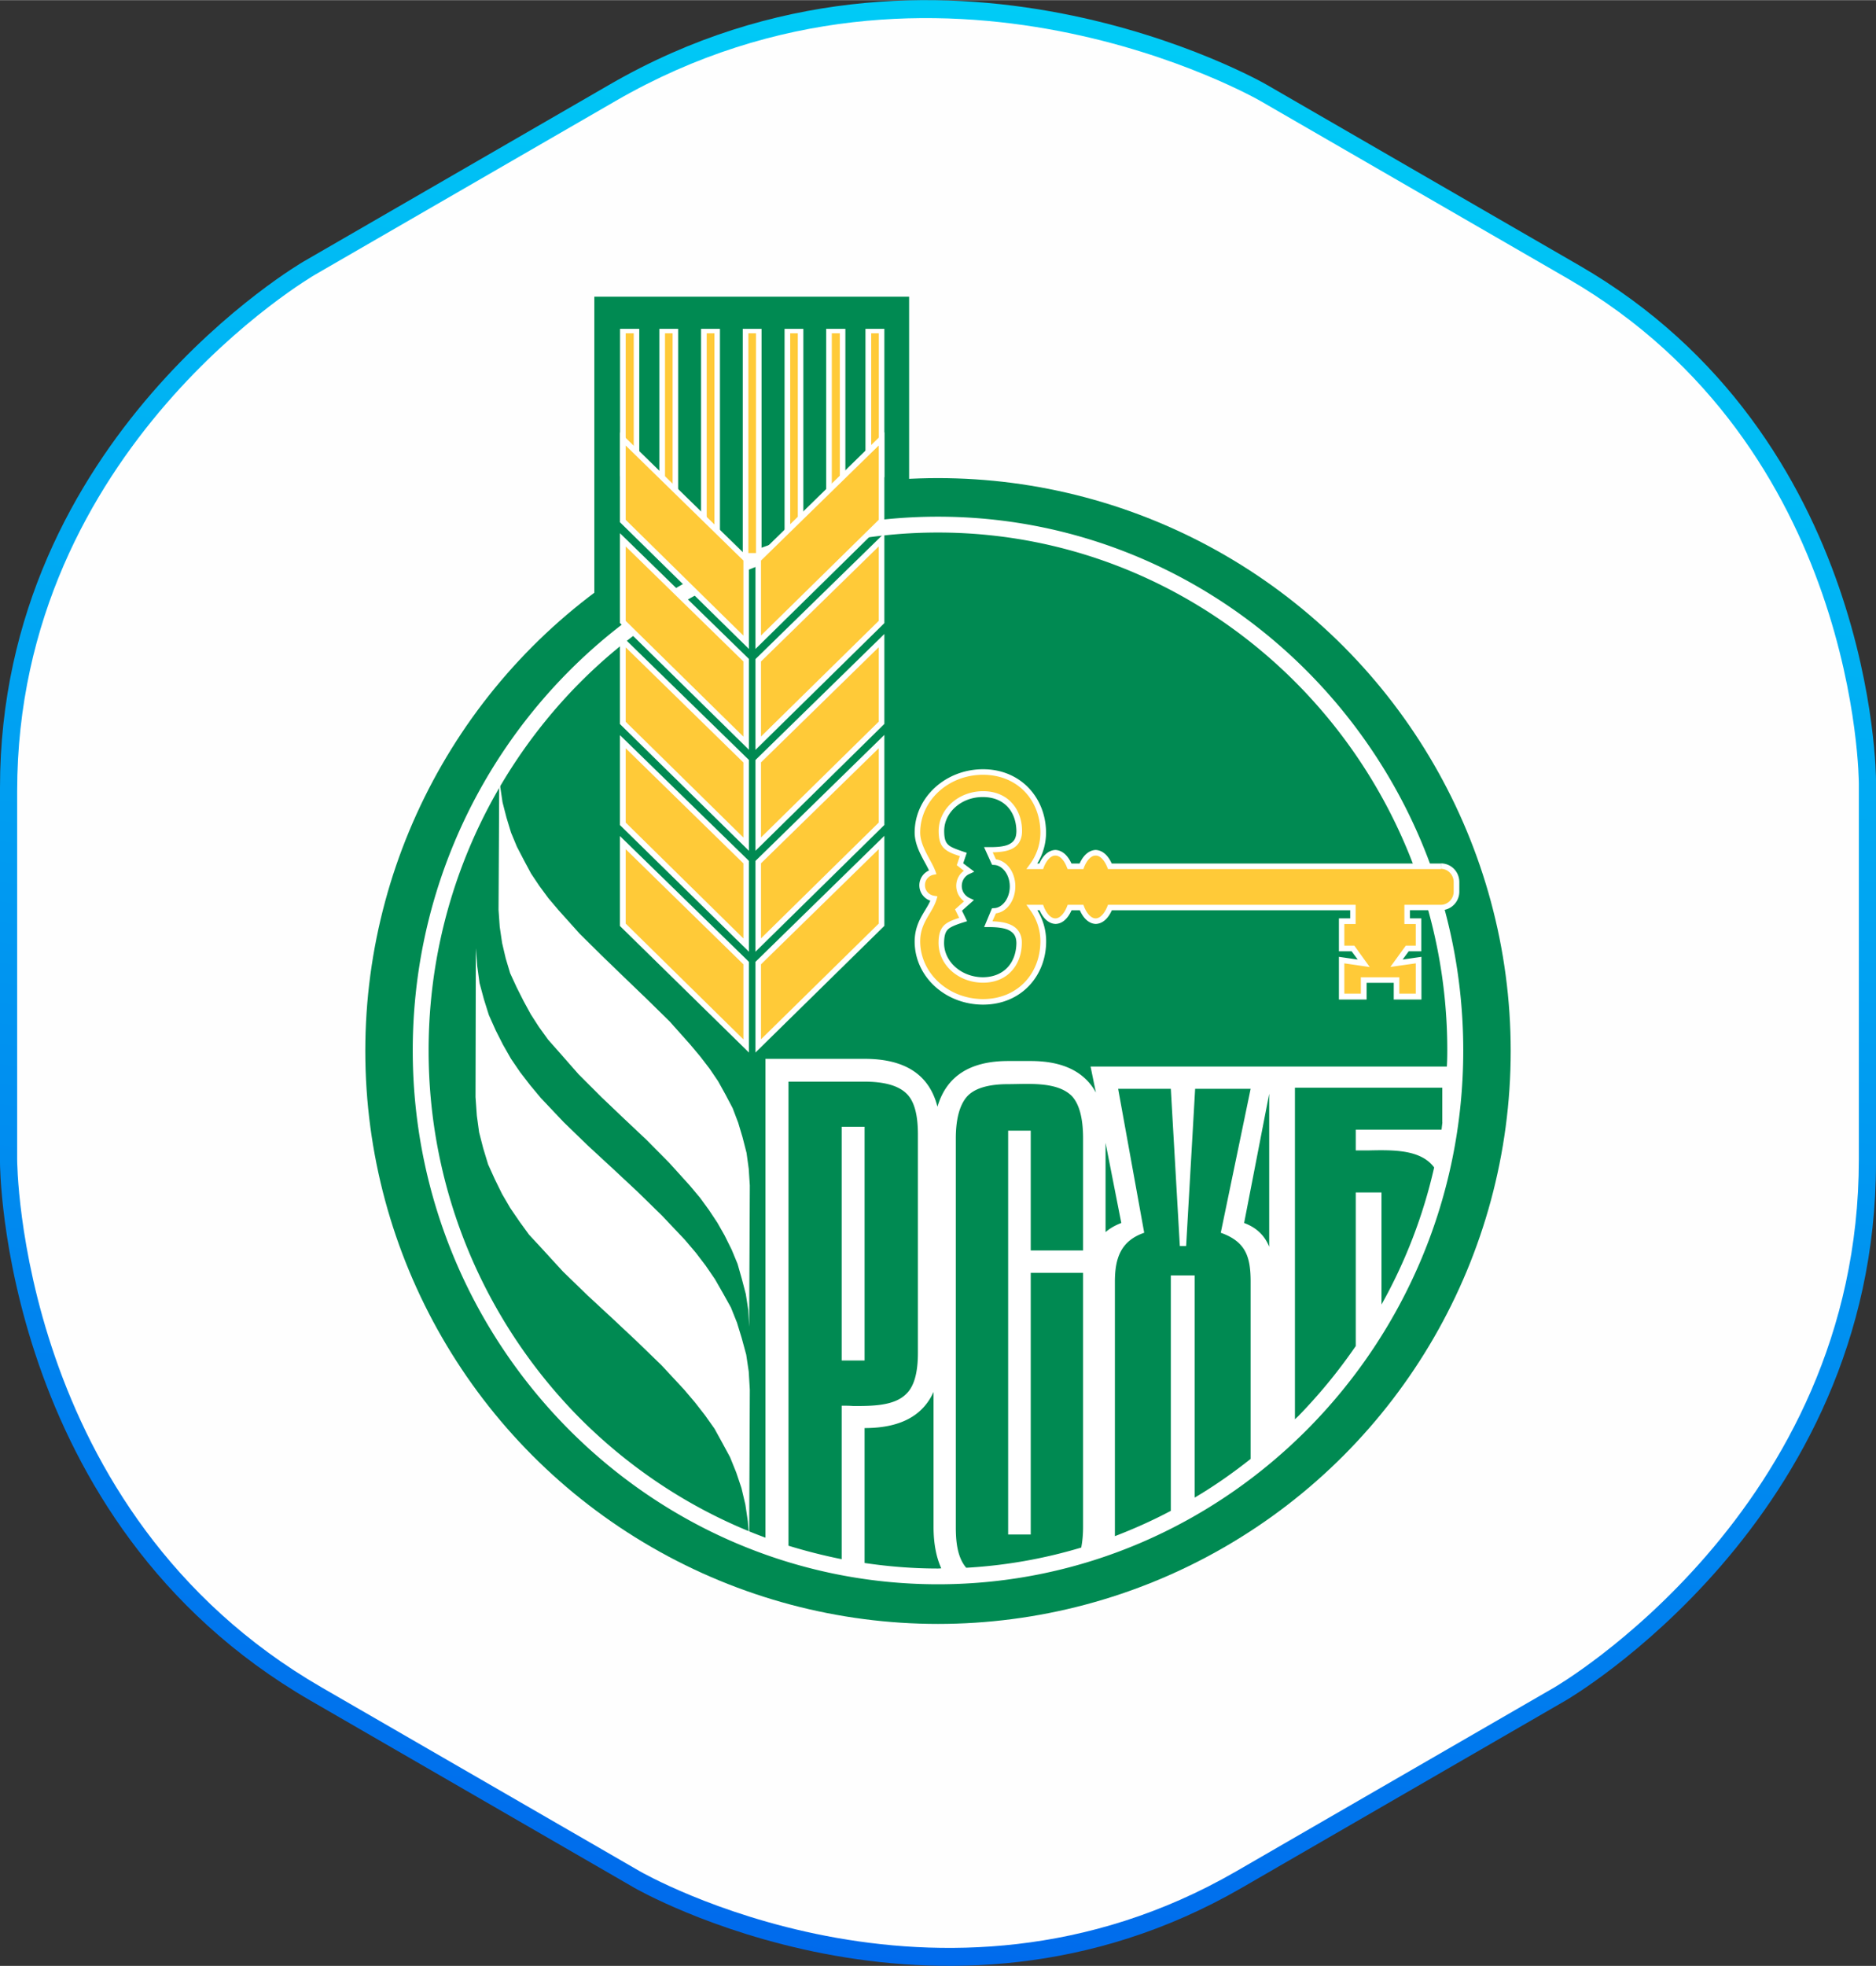
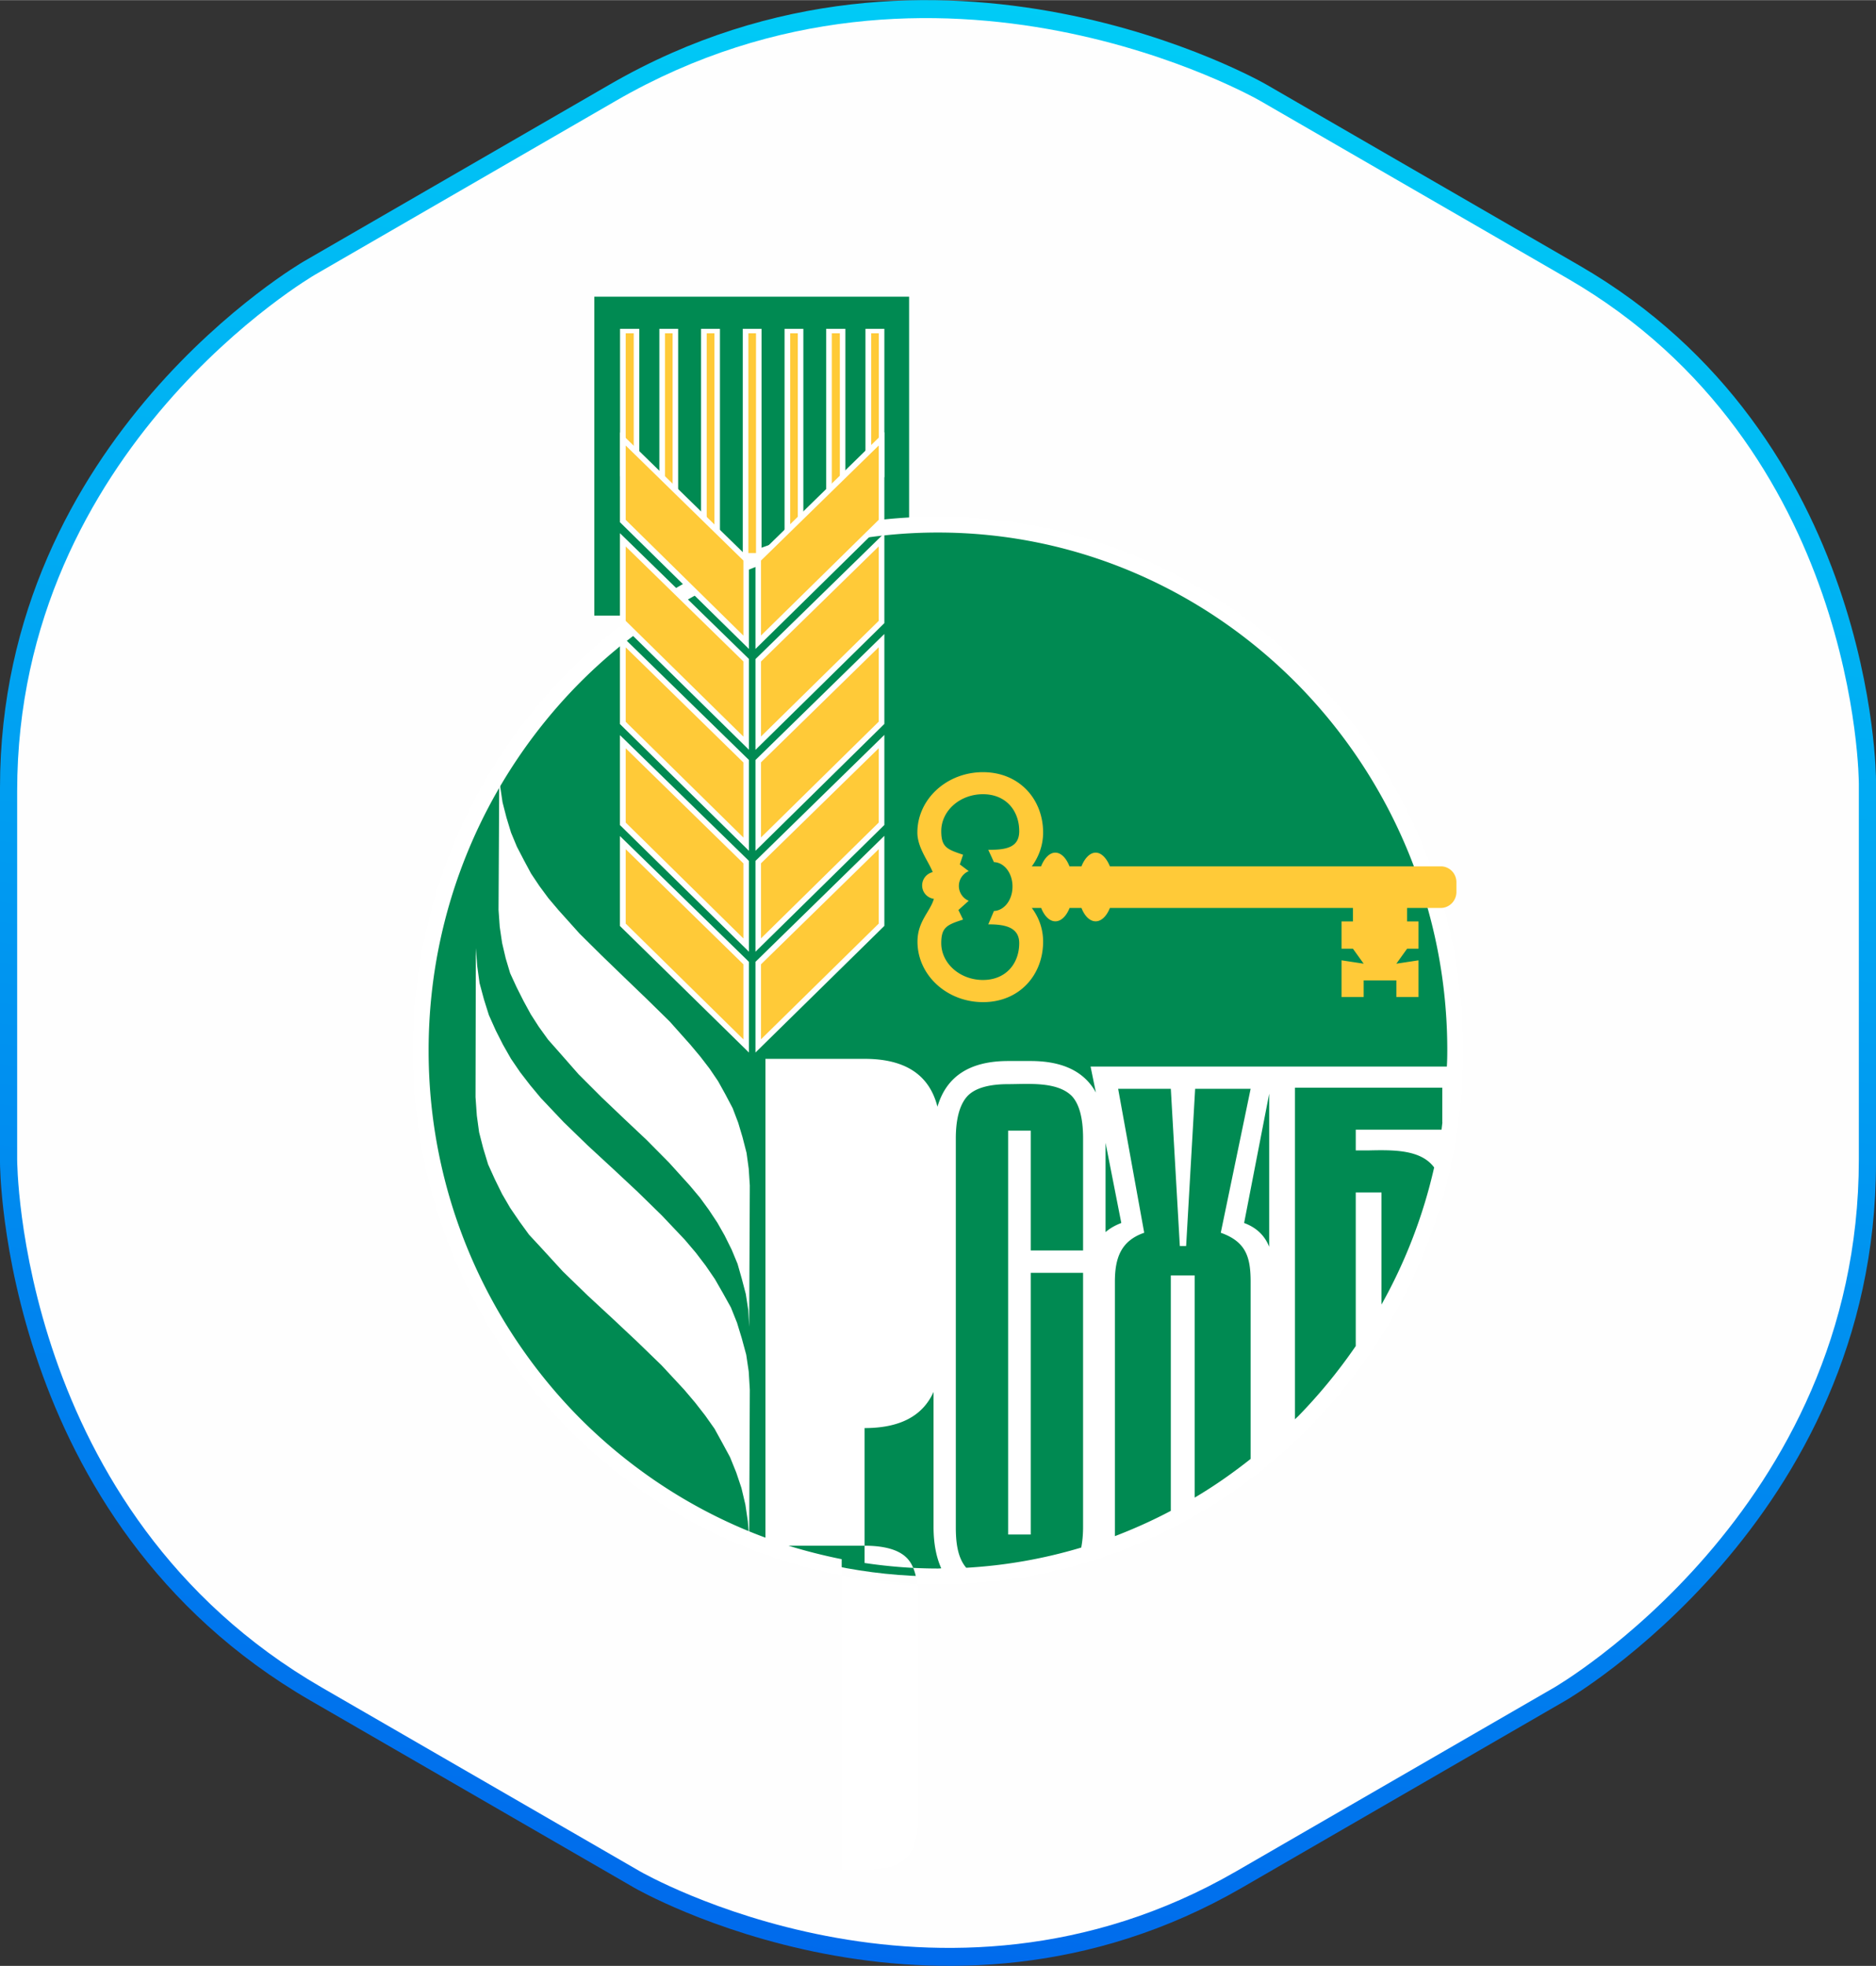
<svg xmlns="http://www.w3.org/2000/svg" width="252" height="264" viewBox="0 0 172.76 180.96" shape-rendering="geometricPrecision" text-rendering="geometricPrecision" image-rendering="optimizeQuality" fill-rule="evenodd" clip-rule="evenodd">
  <rect x="0" y="0" width="172.76" height="180.96" fill="#333333" stroke="none" />
  <defs>
    <linearGradient id="id0" gradientUnits="userSpaceOnUse" x1="98.96" y1=".96" x2="73.8" y2="180">
      <stop offset="0" stop-color="#00ccf6" />
      <stop offset="1" stop-color="#006aec" />
    </linearGradient>
    <style>.fil2{fill:#008a52}.fil2,.fil3,.fil4{fill-rule:nonzero}.fil4{fill:#ffca38}.fil3{fill:#fff}</style>
  </defs>
  <g id="Слой_x0020_1">
    <g id="_1095506856">
      <path d="M27.96 24.06S0 40.21 0 72.49v34.53s0 33 28.58 49.51l29.85 17.25s27.95 16.15 55.91 0l29.84-17.25s28.58-16.51 28.58-49.51V71.78s0-31.57-27.33-47.36L116.6 7.76s-30.22-17.46-60.44 0l-28.2 16.3z" fill="url(#id0)" />
      <path d="M29.02 25.27S1.58 41.13 1.58 72.82v33.9s0 32.4 28.05 48.61l29.31 16.93s27.44 15.85 54.89 0l29.3-16.93s28.05-16.21 28.05-48.61v-34.6s0-30.99-26.83-46.5l-28.3-16.35s-29.67-17.14-59.34 0l-27.69 16z" fill="#fefefe" />
    </g>
-     <circle class="fil2" cx="86.38" cy="96.74" r="52.74" />
    <path class="fil2" d="M54.73 27.3h28.99v29.36H54.73z" />
    <g id="_1095507744">
      <path class="fil2" d="M86.38 145.11c26.22 0 47.64-21.77 47.64-48.41 0-26.68-21.42-48.41-47.64-48.41-26.23 0-47.64 21.73-47.64 48.41 0 26.64 21.41 48.41 47.64 48.41z" />
-       <path class="fil3" d="M77.51 125.23h2.11v-21.52h-2.11v21.52zm22.92-27.06l.49 2.39c-1.06-1.93-3.06-2.9-6-2.9h-2.08c-3.53 0-5.69 1.41-6.51 4.21-.75-2.95-2.98-4.41-6.71-4.41h-9.13v44.08c-6.53-2.41-12.41-6.26-17.25-11.16-8.49-8.65-13.77-20.57-13.77-33.69 0-13.13 5.28-25.06 13.77-33.7 8.5-8.62 20.23-13.98 33.13-13.98 12.92 0 24.63 5.36 33.13 13.98a47.981 47.981 0 0113.78 33.7c0 .49-.01.99-.04 1.48h-32.81zm32.4 5.15c-.03.21-.05.43-.08.66h-7.9v1.91h1.19c2.27-.05 4.81-.09 6.03 1.57a47.103 47.103 0 01-4.85 12.62v-10.32h-2.37v14.14a48.96 48.96 0 01-5.34 6.5c-.09.07-.17.17-.26.24v-30.52h13.57v3.2h.01zm-15.95 11.44c-.39-.96-1.08-1.73-2.31-2.19l2.31-11.9v14.09zm-15.07-1.35v-8.22l1.45 7.38c-.6.23-1.07.51-1.45.84zm13.36 20.88c-1.63 1.29-3.35 2.5-5.15 3.56V117.4h-2.2v21.67c-1.66.88-3.38 1.65-5.15 2.33v-23.41c0-2.16.53-3.77 2.7-4.52l-2.4-13.25h4.85l.83 14.47h.58l.83-14.47h5.11l-2.75 13.25c2.31.82 2.75 2.22 2.75 4.52v16.3zM99.74 115.1h-4.82v-11.03h-2.08v37.18h2.08v-24.09h4.82v23.38c0 .71-.06 1.34-.17 1.91a45.787 45.787 0 01-10.59 1.86c-.85-.99-.96-2.51-.96-3.76v-35.76c0-1.85.38-3.16 1.08-3.91.7-.73 1.97-1.09 3.75-1.09 1.81 0 4.49-.27 5.85 1.09.7.75 1.04 2.06 1.04 3.91v10.31zm-13.36 29.28c-2.28 0-4.55-.18-6.76-.51v-12.42c3.24 0 5.35-1.1 6.35-3.33v12.42c0 1.53.25 2.8.71 3.82-.09.01-.19.02-.3.02zm-8.87-14.99v14.13a50.91 50.91 0 01-4.9-1.24V99.56h7.01c1.82 0 3.1.37 3.83 1.07.75.7 1.08 1.97 1.08 3.79v20.1c0 1.82-.34 3.09-1.08 3.79-1.1 1.11-3.15 1.11-4.87 1.11-.37-.03-.73-.03-1.07-.03zm8.87-81.84c-26.64 0-48.37 22.06-48.37 49.14 0 27.04 21.73 49.14 48.37 49.14 26.65 0 48.37-22.1 48.37-49.14 0-27.07-21.72-49.14-48.37-49.14z" />
+       <path class="fil3" d="M77.51 125.23h2.11v-21.52h-2.11v21.52zm22.92-27.06l.49 2.39c-1.06-1.93-3.06-2.9-6-2.9h-2.08c-3.53 0-5.69 1.41-6.51 4.21-.75-2.95-2.98-4.41-6.71-4.41h-9.13v44.08c-6.53-2.41-12.41-6.26-17.25-11.16-8.49-8.65-13.77-20.57-13.77-33.69 0-13.13 5.28-25.06 13.77-33.7 8.5-8.62 20.23-13.98 33.13-13.98 12.92 0 24.63 5.36 33.13 13.98a47.981 47.981 0 0113.78 33.7c0 .49-.01.99-.04 1.48h-32.81zm32.4 5.15c-.03.21-.05.43-.08.66h-7.9v1.91h1.19c2.27-.05 4.81-.09 6.03 1.57a47.103 47.103 0 01-4.85 12.62v-10.32h-2.37v14.14a48.96 48.96 0 01-5.34 6.5c-.09.07-.17.17-.26.24v-30.52h13.57v3.2h.01zm-15.95 11.44c-.39-.96-1.08-1.73-2.31-2.19l2.31-11.9v14.09zm-15.07-1.35v-8.22l1.45 7.38c-.6.23-1.07.51-1.45.84zm13.36 20.88c-1.63 1.29-3.35 2.5-5.15 3.56V117.4h-2.2v21.67c-1.66.88-3.38 1.65-5.15 2.33v-23.41c0-2.16.53-3.77 2.7-4.52l-2.4-13.25h4.85l.83 14.47h.58l.83-14.47h5.11l-2.75 13.25c2.31.82 2.75 2.22 2.75 4.52v16.3zM99.74 115.1h-4.82v-11.03h-2.08v37.18h2.08v-24.09h4.82v23.38c0 .71-.06 1.34-.17 1.91a45.787 45.787 0 01-10.59 1.86c-.85-.99-.96-2.51-.96-3.76v-35.76c0-1.85.38-3.16 1.08-3.91.7-.73 1.97-1.09 3.75-1.09 1.81 0 4.49-.27 5.85 1.09.7.75 1.04 2.06 1.04 3.91v10.31zm-13.36 29.28c-2.28 0-4.55-.18-6.76-.51v-12.42c3.24 0 5.35-1.1 6.35-3.33v12.42c0 1.53.25 2.8.71 3.82-.09.01-.19.02-.3.02zm-8.87-14.99v14.13a50.91 50.91 0 01-4.9-1.24h7.01c1.82 0 3.1.37 3.83 1.07.75.7 1.08 1.97 1.08 3.79v20.1c0 1.82-.34 3.09-1.08 3.79-1.1 1.11-3.15 1.11-4.87 1.11-.37-.03-.73-.03-1.07-.03zm8.87-81.84c-26.64 0-48.37 22.06-48.37 49.14 0 27.04 21.73 49.14 48.37 49.14 26.65 0 48.37-22.1 48.37-49.14 0-27.07-21.72-49.14-48.37-49.14z" />
      <path class="fil3" d="M45.98 70.8l.08 1.57.22 1.48.36 1.4.42 1.38.54 1.3.65 1.25.66 1.23.77 1.15.82 1.11.94 1.11 1.93 2.15 2.03 2.01 2.11 2.04 2.08 2 2.08 2.04 1.89 2.12.93 1.11.86 1.12.78 1.15.67 1.21.67 1.27.51 1.34.4 1.34.37 1.44.2 1.46.1 1.54-.06 13.02-.08-1.55-.23-1.48-.37-1.41-.39-1.37-.54-1.3-.65-1.31-.67-1.18-.79-1.19-.81-1.11-.94-1.12L61.6 107l-2.05-2.07-2.08-1.96-2.11-2.01-2.08-2.08-1.88-2.14-.93-1.05-.85-1.18-.74-1.15-.67-1.23-.64-1.27-.59-1.28-.41-1.37-.33-1.41-.22-1.49-.11-1.57zm-2.16 16.47l.13 1.66.21 1.55.41 1.52.45 1.43.63 1.41.67 1.32.74 1.3.84 1.23.91 1.18.99 1.19 2.11 2.23 2.23 2.16 2.34 2.16 2.27 2.12 2.21 2.16 2.11 2.23 1.01 1.19.9 1.18.85 1.24.74 1.29.74 1.33.56 1.4.44 1.44.41 1.51.23 1.55.1 1.67-.06 13.77-.12-1.65-.23-1.55-.36-1.52-.48-1.43-.57-1.41-.72-1.33-.71-1.29-.87-1.23-.92-1.18-1-1.18-2.08-2.24-2.26-2.19-2.27-2.13-2.29-2.12-2.27-2.2-2.08-2.27-1.04-1.12-.88-1.21-.86-1.26-.74-1.27-.67-1.36-.62-1.37-.45-1.48-.38-1.48-.21-1.54-.12-1.7z" />
      <path class="fil4" d="M91.53 79.35c.95.03 1.71 1.01 1.71 2.25s-.76 2.21-1.71 2.25l-.52 1.23c1.34 0 2.85.17 2.85 1.73 0 1.87-1.22 3.39-3.34 3.39s-3.84-1.53-3.84-3.39c0-1.47.53-1.69 2.01-2.17l-.43-.88.95-.85a1.48 1.48 0 010-2.73l-.82-.62.3-.89c-1.47-.49-2.01-.69-2.01-2.17 0-1.88 1.72-3.4 3.84-3.4s3.34 1.52 3.34 3.4c0 1.56-1.3 1.72-2.85 1.72l.52 1.13zm41.16.39h-30.48c-.31-.76-.78-1.26-1.31-1.26s-1.01.51-1.31 1.26h-1.1c-.3-.76-.77-1.26-1.31-1.26-.53 0-1.01.51-1.31 1.26h-.85c.65-.89 1.04-1.96 1.04-3.11 0-3.08-2.2-5.56-5.54-5.56-3.33 0-6.04 2.48-6.04 5.56 0 1.41 1.06 2.69 1.41 3.64-.56.14-.97.63-.97 1.23 0 .63.47 1.15 1.08 1.23-.34 1.19-1.51 2.07-1.51 3.94 0 3.08 2.7 5.57 6.04 5.57s5.53-2.49 5.53-5.57c0-1.16-.38-2.22-1.04-3.1h.86c.3.76.78 1.23 1.31 1.23s1.01-.48 1.31-1.23h1.09c.3.76.78 1.23 1.31 1.23s1.01-.48 1.31-1.23h22.38v1.24h-1.05v2.51h1.05l.99 1.38-2.04-.31v3.38h2.04v-1.53h3.01v1.53h2.04v-3.38l-2.04.31.99-1.38h1.05v-2.51h-1.05v-1.24h3.1c.79 0 1.44-.66 1.44-1.47v-.88c.01-.82-.64-1.48-1.43-1.48z" />
-       <path class="fil3" d="M86.95 76.48c0 .73.13 1.04.37 1.27.25.24.73.41 1.46.66l.25.08-.33.97 1.02.77-.4.19c-.45.18-.75.61-.75 1.13 0 .5.3.92.75 1.12l.37.17-1.1.98.47.97-.29.09c-.73.23-1.21.42-1.46.65-.24.24-.36.56-.37 1.27 0 1.71 1.58 3.14 3.58 3.15 1.98-.02 3.06-1.38 3.08-3.15-.01-.69-.3-.99-.77-1.22-.48-.2-1.17-.25-1.82-.25h-.38l.72-1.73.17-.01c.76-.01 1.47-.87 1.47-2 0-1.11-.7-1.97-1.47-1.98l.01-.26.24-.11-.24.11-.01.26-.16-.01-.74-1.63h.39c.76.01 1.45-.04 1.89-.25.44-.22.69-.51.7-1.22-.02-1.77-1.09-3.13-3.08-3.14-1.99-.01-3.57 1.42-3.57 3.12zm3.58 13.97c-2.24 0-4.09-1.6-4.1-3.66 0-.75.15-1.28.54-1.65.33-.3.77-.46 1.36-.66l-.38-.78.83-.74a1.78 1.78 0 01-.72-1.42c0-.58.27-1.08.7-1.39l-.65-.52.28-.83c-.61-.2-1.07-.37-1.42-.69-.39-.35-.53-.87-.53-1.64.01-2.03 1.86-3.65 4.1-3.65 1.11 0 2.03.4 2.64 1.08.62.67.94 1.59.94 2.57.01.87-.4 1.43-1 1.69-.49.22-1.07.27-1.7.29l.29.64c1.05.15 1.79 1.23 1.79 2.49 0 1.26-.74 2.35-1.79 2.49l-.32.73c.57.02 1.14.08 1.64.3.61.25 1.09.81 1.07 1.68 0 1-.32 1.91-.93 2.58-.6.68-1.52 1.09-2.64 1.09zm-6.3-3.8c.01-1.84 1.05-2.79 1.44-3.75a1.495 1.495 0 01-.12-2.78c-.39-.88-1.31-2.09-1.32-3.49 0-3.23 2.84-5.83 6.3-5.83 3.47 0 5.79 2.64 5.8 5.83 0 1.04-.3 2.02-.81 2.85h.19c.32-.71.82-1.22 1.48-1.25.66.03 1.16.54 1.48 1.25h.75c.32-.71.82-1.22 1.48-1.25.66.03 1.16.54 1.48 1.25h30.31v.51h-30.66l-.06-.16c-.29-.72-.71-1.1-1.07-1.08-.36-.02-.79.36-1.07 1.08l-.06.16h-1.45l-.07-.16c-.27-.72-.71-1.1-1.06-1.08-.36-.02-.79.36-1.07 1.08l-.06.16h-1.54l.3-.41c.63-.85.99-1.86.99-2.95-.01-2.97-2.08-5.31-5.28-5.32-3.21 0-5.78 2.39-5.79 5.32 0 1.27 1.01 2.52 1.4 3.55l.1.28-.29.06c-.44.09-.78.49-.77.96 0 .5.37.9.86.97l.29.05-.08.27c-.39 1.31-1.51 2.11-1.51 3.88.01 2.92 2.58 5.3 5.79 5.31 3.19-.01 5.27-2.35 5.28-5.31 0-1.1-.36-2.11-.99-2.95l-.3-.42h1.54l.06.16c.28.72.71 1.1 1.07 1.09.35.01.79-.37 1.07-1.09l.06-.16h1.45l.06.16c.28.72.71 1.1 1.07 1.09.35.01.78-.37 1.07-1.09l.06-.16h22.81v1.77h-1.04v1.99h.92l1.42 1.97-2.34-.34v2.79h1.52v-1.51h3.54v1.51h1.52v-2.79l-2.34.33 1.42-1.96h.92v-1.99h-1.05v-1.77h3.36c.64 0 1.18-.55 1.18-1.21v-.88c0-.67-.53-1.22-1.17-1.22v-.5c.94 0 1.69.77 1.69 1.72v.88c0 .94-.76 1.71-1.7 1.71h-2.85v.75h1.05v3.03h-1.16l-.56.76 1.73-.25V92h-2.55v-1.54h-2.5V92h-2.55v-3.93l1.73.25-.56-.76h-1.17v-3.03h1.04v-.75h-21.95c-.32.72-.82 1.24-1.48 1.26-.65-.02-1.15-.54-1.47-1.26h-.76c-.32.72-.81 1.24-1.47 1.26-.66-.02-1.16-.54-1.48-1.26h-.2c.52.86.81 1.82.81 2.86 0 3.2-2.31 5.82-5.79 5.83-3.48.01-6.32-2.57-6.32-5.82z" />
      <path class="fil4" d="M69.83 88.64v7.63l11.36-11.15v-7.57z" />
      <path class="fil3" d="M70.08 95.66l10.84-10.65v-6.85l-10.84 10.6v6.9zm-.51-7.01v-.12l11.87-11.6v8.29L69.57 96.88v-8.23z" />
      <path class="fil4" d="M69.83 60.77v7.62l11.36-11.14v-7.57z" />
      <path class="fil3" d="M70.08 67.79l10.84-10.65v-6.85L70.08 60.88v6.91zm-.51-7.02v-.11l11.87-11.59v8.28L69.57 69.02v-8.25zm-8.85-14.44V30.26h1.22v.41-.41h.51v16.07z" />
      <path class="fil4" d="M69.83 70.06v7.63l11.36-11.16v-7.56z" />
      <path class="fil3" d="M70.08 77.08l10.84-10.66v-6.85l-10.84 10.6v6.91zm-.51-7.02v-.11l11.87-11.6v8.28L69.57 78.31v-8.25zm-5.01-20.74V30.26h1.23v.41-.41h.51v19.06z" />
      <path class="fil4" d="M61.94 30.67h-.7v15.25h.7zm3.85 0h-.71v18.24h.71z" />
      <path class="fil3" d="M68.4 51.31V30.26h1.23v.42-.42h.5v21.05z" />
      <path class="fil4" d="M69.83 79.36v7.61l11.36-11.14v-7.57z" />
      <path class="fil3" d="M70.08 86.37l10.84-10.66v-6.84L70.08 79.46v6.91zm-.51-7.01v-.12l11.87-11.6v8.29L69.57 87.6v-8.24z" />
      <path class="fil4" d="M69.62 30.67h-.7V50.9h.7z" />
      <path class="fil3" d="M72.25 49.69V30.26h1.22v.41-.41h.51v19.43z" />
      <path class="fil4" d="M68.71 88.64v7.63L57.36 85.12v-7.57z" />
      <path class="fil3" d="M57.62 85.01l10.84 10.66v-6.91l-10.84-10.6v6.85zm-.53.22v-8.28L68.9 88.46l-.19.19.19-.19.07.08v8.34L57.09 85.23zm18.99-38.51V30.26h1.26v.42-.42h.51v16.46z" />
      <path class="fil4" d="M73.47 30.67h-.7v18.61h.7z" />
      <path class="fil3" d="M79.7 43.92V30.26h1.23v.42-.42h.51v13.66z" />
      <path class="fil4" d="M77.34 30.67h-.74v15.64h.74zm3.59 0h-.7v12.85h.7zm-12.22 30.1v7.62L57.36 57.25v-7.57z" />
      <path class="fil3" d="M57.62 57.14L68.46 67.8v-6.92L57.62 50.29v6.85zm-.53.2v-8.27L68.9 60.58l-.19.19.19-.19.07.08v8.35L57.09 57.34z" />
      <path class="fil4" d="M68.71 70.06v7.63L57.36 66.53v-7.56z" />
      <path class="fil3" d="M57.62 66.43l10.84 10.66v-6.91l-10.84-10.6v6.85zm-.53.21v-8.28L68.9 69.88l-.19.18.19-.18.07.07v8.36L57.09 66.64z" />
      <path class="fil4" d="M68.71 79.36v7.61L57.36 75.83v-7.57z" />
      <path class="fil3" d="M57.62 75.71l10.84 10.67v-6.91l-10.84-10.6v6.84zm-.53.23v-8.28L68.9 79.17l-.19.19.19-.19.07.08v8.35L57.09 75.94zm.01-32.11V30.26h1.25v.41-.41h.52v13.57z" />
      <path class="fil4" d="M58.36 30.67h-.74v12.75h.74zm11.47 20.8v7.63l11.36-11.15v-7.56z" />
      <path class="fil3" d="M70.08 58.49l10.84-10.65V41L70.08 51.59v6.9zm-.51-7.01v-.11l11.87-11.6v8.29L69.57 59.73v-8.25z" />
      <path class="fil4" d="M68.71 51.47v7.63L57.36 47.95v-7.56z" />
      <path class="fil3" d="M57.62 47.84L68.46 58.5v-6.91L57.62 41v6.84zm-.53.22v-8.28L68.9 51.3l-.19.18.19-.18.07.07v8.36L57.09 48.06z" />
    </g>
  </g>
</svg>